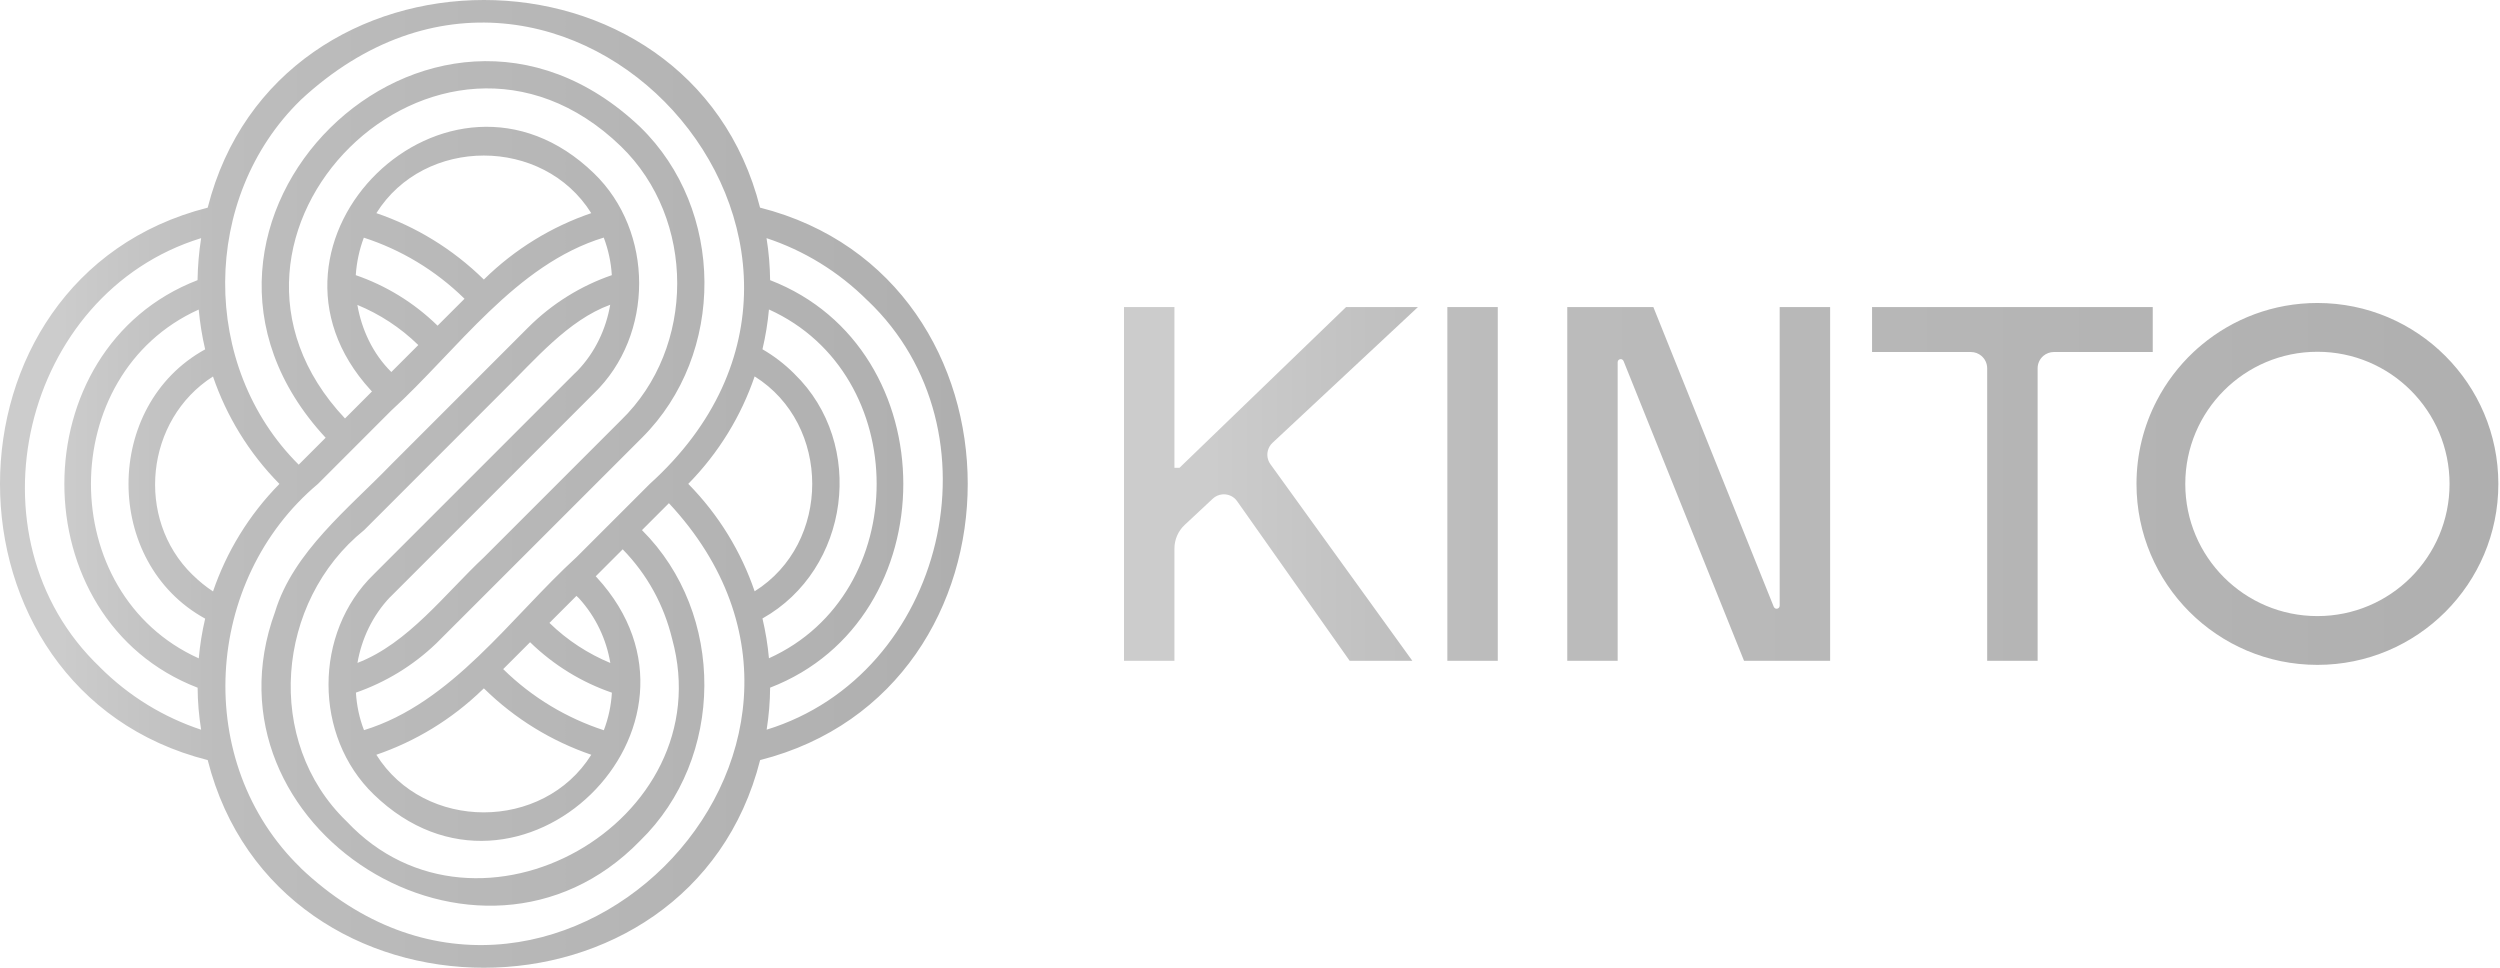
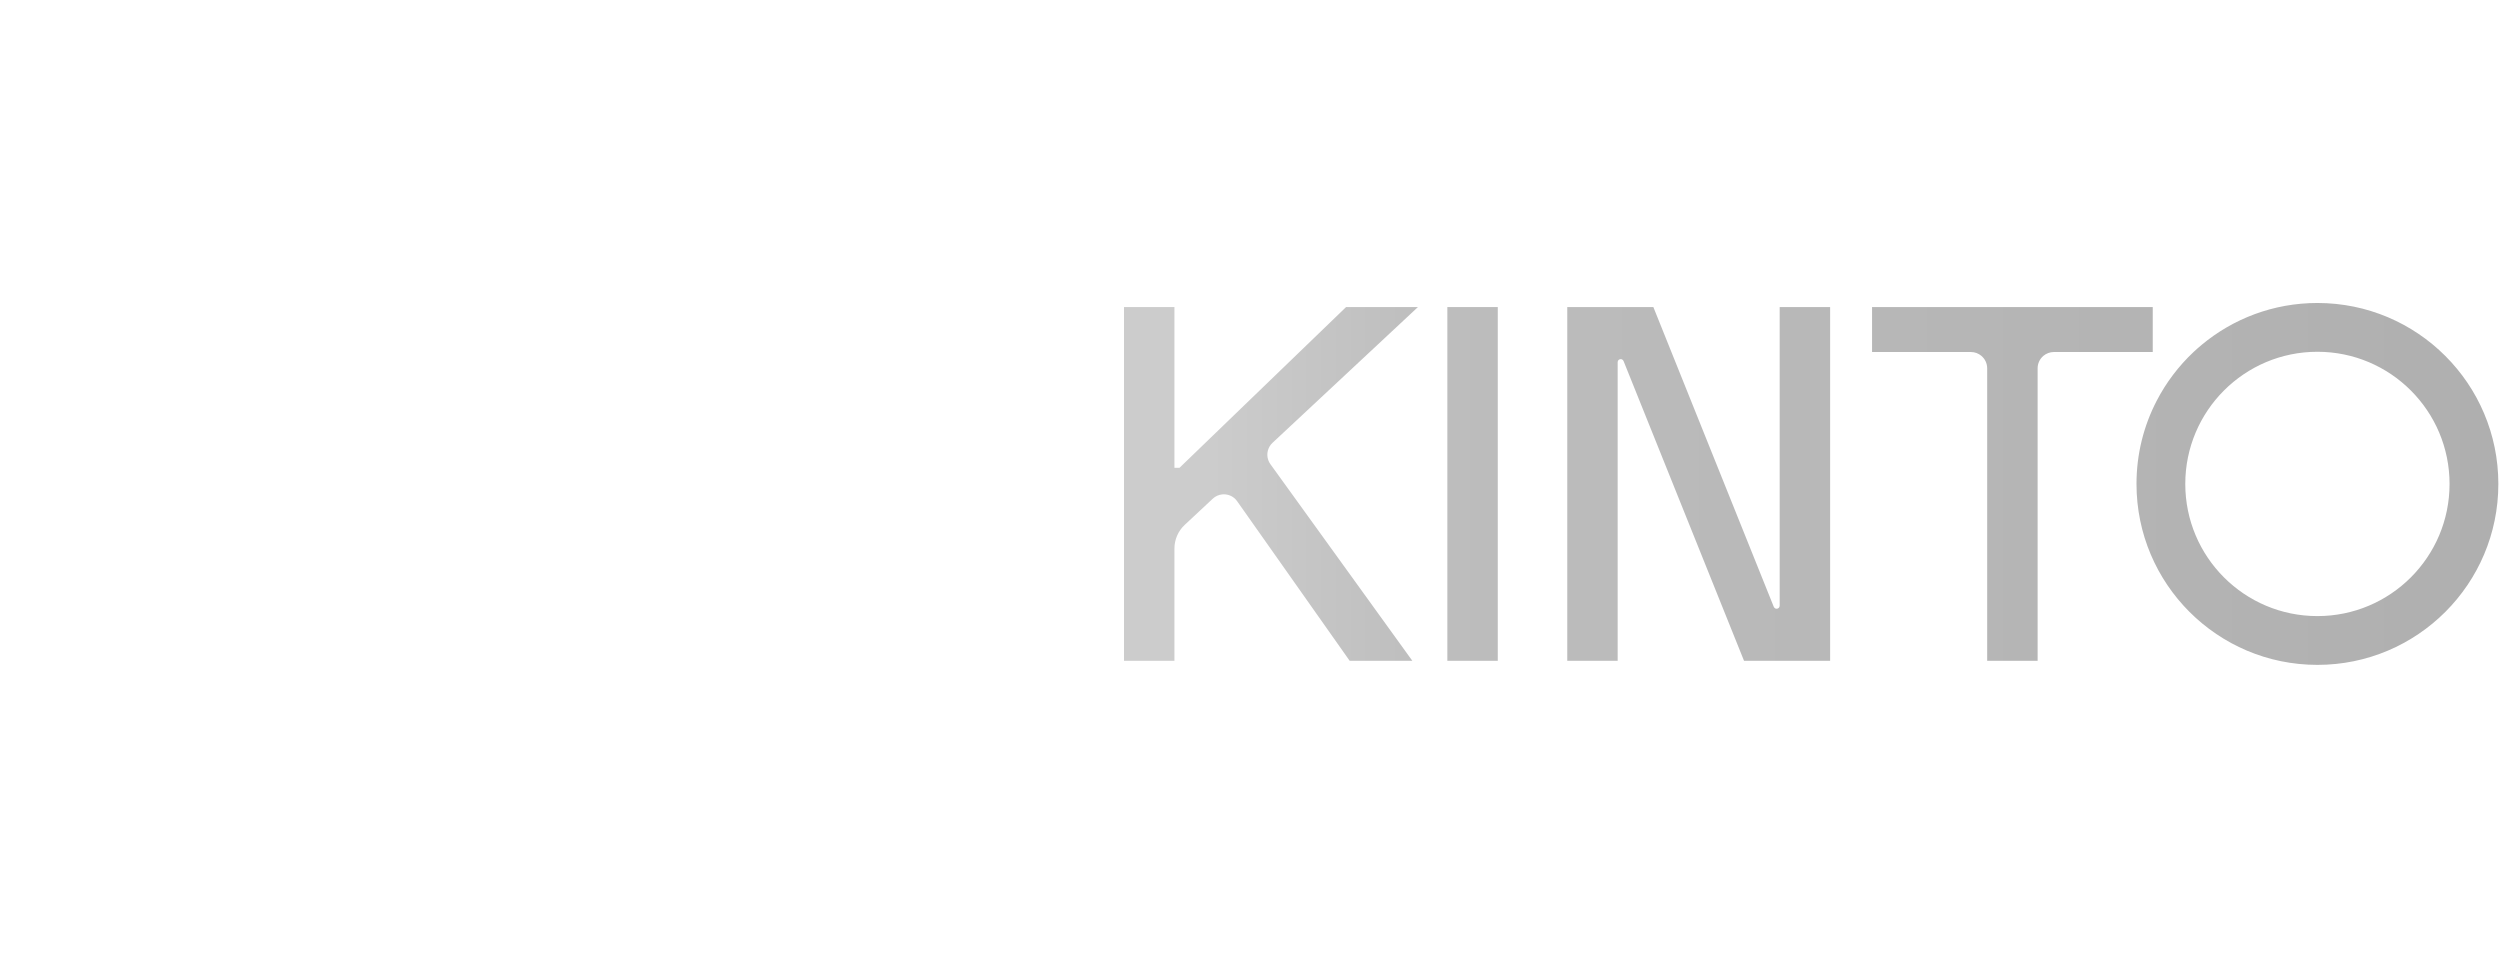
<svg xmlns="http://www.w3.org/2000/svg" width="62" height="24" viewBox="0 0 62 24" fill="none">
  <g clip-path="url(#clip0_11638_4362)">
-     <path d="M18.851 18.85C25.718 17.105 25.715 6.89 18.849 5.149C17.11 -1.719 6.889 -1.714 5.151 5.15C-1.718 6.891 -1.716 17.113 5.151 18.85C6.892 25.719 17.112 25.715 18.851 18.85ZM21.519 7.455C24.904 10.675 23.441 16.732 19.013 18.096C19.067 17.751 19.097 17.403 19.099 17.054C23.503 15.355 23.503 8.649 19.099 6.948C19.095 6.601 19.066 6.252 19.01 5.906C19.928 6.21 20.79 6.728 21.518 7.456L21.519 7.455ZM17.069 12C17.834 11.221 18.383 10.307 18.715 9.335C20.619 10.526 20.62 13.473 18.715 14.664C18.384 13.693 17.833 12.776 17.069 12ZM16.669 15.844C17.915 20.383 11.846 23.826 8.6 20.374C6.54 18.392 6.84 14.914 9.03 13.147C9.313 12.871 9.899 12.273 10.177 12C10.894 11.283 11.759 10.417 12.476 9.7C13.261 8.931 14.086 7.94 15.133 7.558C15.032 8.15 14.764 8.735 14.321 9.195C14.297 9.219 14.268 9.245 14.244 9.269C13.144 10.37 11.946 11.569 10.846 12.667C10.387 13.127 9.728 13.784 9.269 14.244C7.774 15.691 7.773 18.258 9.269 19.702C12.865 23.184 18.182 18.007 14.802 14.322L14.774 14.292L15.443 13.623C16.058 14.254 16.465 15.007 16.668 15.841L16.669 15.844ZM4.929 16.327C1.364 14.722 1.366 9.283 4.928 7.677C4.959 8.008 5.011 8.338 5.088 8.664C2.553 10.055 2.554 13.952 5.088 15.342C5.011 15.667 4.959 15.997 4.929 16.328V16.327ZM4.772 14.253C3.347 12.861 3.606 10.407 5.282 9.337C5.613 10.307 6.164 11.225 6.93 12.001C6.164 12.78 5.616 13.693 5.283 14.667C5.102 14.549 4.932 14.41 4.772 14.252V14.253ZM9.705 9.226C9.242 8.77 8.967 8.165 8.863 7.562C9.411 7.788 9.925 8.119 10.374 8.557L9.705 9.226ZM8.823 6.825C8.844 6.509 8.91 6.194 9.023 5.894C9.936 6.19 10.793 6.695 11.52 7.409L10.852 8.077C10.258 7.497 9.563 7.079 8.823 6.824V6.825ZM11.999 6.932C11.22 6.167 10.306 5.618 9.334 5.286C10.525 3.382 13.472 3.381 14.663 5.286C13.692 5.617 12.773 6.17 11.999 6.933V6.932ZM14.729 4.297C11.131 0.814 5.82 5.992 9.195 9.677L9.225 9.708L8.556 10.378C4.259 5.814 10.885 -0.735 15.398 3.628C17.26 5.43 17.261 8.622 15.398 10.425C14.299 11.524 13.102 12.722 12.001 13.822C11.036 14.725 10.122 15.956 8.865 16.44C8.967 15.847 9.236 15.268 9.676 14.806H9.678C10.804 13.681 12.027 12.459 13.153 11.332C13.613 10.872 14.271 10.215 14.729 9.756C16.226 8.311 16.224 5.74 14.729 4.297ZM14.295 14.777C14.317 14.799 14.336 14.818 14.359 14.838C14.779 15.299 15.039 15.859 15.136 16.442C14.589 16.214 14.074 15.885 13.626 15.448L14.295 14.779V14.777ZM15.175 17.178C15.156 17.496 15.09 17.809 14.975 18.11C14.064 17.812 13.206 17.308 12.479 16.594L13.146 15.927C13.741 16.506 14.436 16.924 15.174 17.178H15.175ZM11.969 17.101L12 17.071C12.779 17.837 13.692 18.385 14.664 18.718C13.472 20.622 10.525 20.624 9.333 18.718C10.293 18.389 11.194 17.851 11.968 17.101H11.969ZM19.702 9.272C19.459 9.029 19.193 8.826 18.909 8.662C18.986 8.336 19.04 8.008 19.07 7.675C22.631 9.283 22.631 14.718 19.07 16.325C19.04 15.994 18.986 15.664 18.909 15.338C21.076 14.122 21.489 11.008 19.701 9.272H19.702ZM7.454 2.482C13.961 -3.564 22.696 6.053 16.115 12.001C15.579 12.536 14.835 13.281 14.299 13.816C12.661 15.313 11.213 17.438 9.027 18.108C8.911 17.809 8.846 17.494 8.827 17.177C9.553 16.924 10.237 16.516 10.824 15.952C12.503 14.273 14.245 12.532 15.924 10.853C18.005 8.778 17.982 5.195 15.877 3.15C10.662 -1.8 3.192 5.588 8.076 10.856L7.408 11.524C4.957 9.088 4.979 4.896 7.455 2.482H7.454ZM2.48 16.547C-0.905 13.328 0.557 7.267 4.988 5.906C4.934 6.251 4.905 6.599 4.899 6.948C0.494 8.647 0.495 15.359 4.901 17.055C4.903 17.404 4.933 17.753 4.988 18.097C4.069 17.792 3.208 17.277 2.478 16.547H2.48ZM7.455 21.521C4.768 18.918 5.048 14.381 7.885 12.001C8.421 11.466 9.165 10.721 9.701 10.184C11.34 8.689 12.784 6.56 14.973 5.892C15.087 6.193 15.154 6.506 15.173 6.824C14.414 7.085 13.694 7.525 13.096 8.124C11.996 9.225 10.798 10.424 9.698 11.523C8.645 12.612 7.27 13.691 6.821 15.176C4.865 20.532 11.884 24.959 15.874 20.851C17.98 18.804 18.003 15.222 15.921 13.147L16.589 12.479C22.34 18.646 13.565 27.334 7.451 21.521H7.455Z" fill="url(#paint0_linear_11638_4362)" />
    <path fill-rule="evenodd" clip-rule="evenodd" d="M35.894 7.615H37.145V16.388H35.894V7.615ZM31.507 11.513C31.432 11.409 31.413 11.281 31.446 11.165C31.466 11.097 31.503 11.033 31.558 10.982L35.165 7.615H33.383L30.769 10.137L29.252 11.601H29.126V7.615H27.875V16.388H29.126V13.605C29.126 13.382 29.218 13.168 29.382 13.016L30.076 12.368C30.143 12.305 30.226 12.27 30.31 12.261C30.431 12.249 30.555 12.291 30.643 12.383C30.656 12.398 30.669 12.413 30.681 12.43L33.472 16.388H35.026L31.507 11.513ZM44.136 15.022C44.136 15.064 44.102 15.097 44.06 15.097C44.052 15.097 44.043 15.096 44.035 15.093C44.015 15.086 43.999 15.07 43.99 15.05L41.003 7.615H38.868V16.388H40.118V8.981C40.118 8.94 40.152 8.906 40.194 8.906C40.203 8.906 40.211 8.907 40.219 8.91C40.239 8.917 40.255 8.933 40.264 8.953L43.252 16.388H45.387V7.615H44.136V15.022ZM46.427 7.615V8.73H48.879C48.978 8.73 49.068 8.766 49.138 8.825C49.226 8.899 49.282 9.01 49.282 9.134V16.388H50.533V9.134C50.533 9.01 50.589 8.899 50.676 8.825C50.747 8.766 50.837 8.73 50.936 8.73H53.388V7.615H46.427ZM53.485 9.941C53.165 10.558 52.985 11.259 52.985 12.002C52.985 14.48 54.994 16.489 57.472 16.489C59.95 16.489 61.959 14.48 61.959 12.002C61.959 9.523 59.95 7.514 57.472 7.514C56.379 7.514 55.377 7.905 54.598 8.555C54.53 8.612 54.464 8.67 54.4 8.73C54.031 9.077 53.72 9.486 53.485 9.941ZM57.472 15.279C59.282 15.279 60.749 13.812 60.749 12.002C60.749 10.192 59.282 8.724 57.472 8.724C55.662 8.724 54.195 10.192 54.195 12.002C54.195 13.812 55.662 15.279 57.472 15.279Z" fill="url(#paint1_linear_11638_4362)" />
  </g>
  <defs>
    <linearGradient id="paint0_linear_11638_4362" x1="1.509" y1="24" x2="24" y2="24" gradientUnits="userSpaceOnUse">
      <stop stop-color="#CCCCCC" />
      <stop offset="0.172" stop-color="#BDBDBD" />
      <stop offset="1" stop-color="#AFAFAF" />
    </linearGradient>
    <linearGradient id="paint1_linear_11638_4362" x1="30.018" y1="16.489" x2="61.959" y2="16.489" gradientUnits="userSpaceOnUse">
      <stop stop-color="#CCCCCC" />
      <stop offset="0.172" stop-color="#BDBDBD" />
      <stop offset="1" stop-color="#AFAFAF" />
    </linearGradient>
    <clipPath id="clip0_11638_4362">
      <rect width="61.959" height="24" fill="white" />
    </clipPath>
  </defs>
</svg>